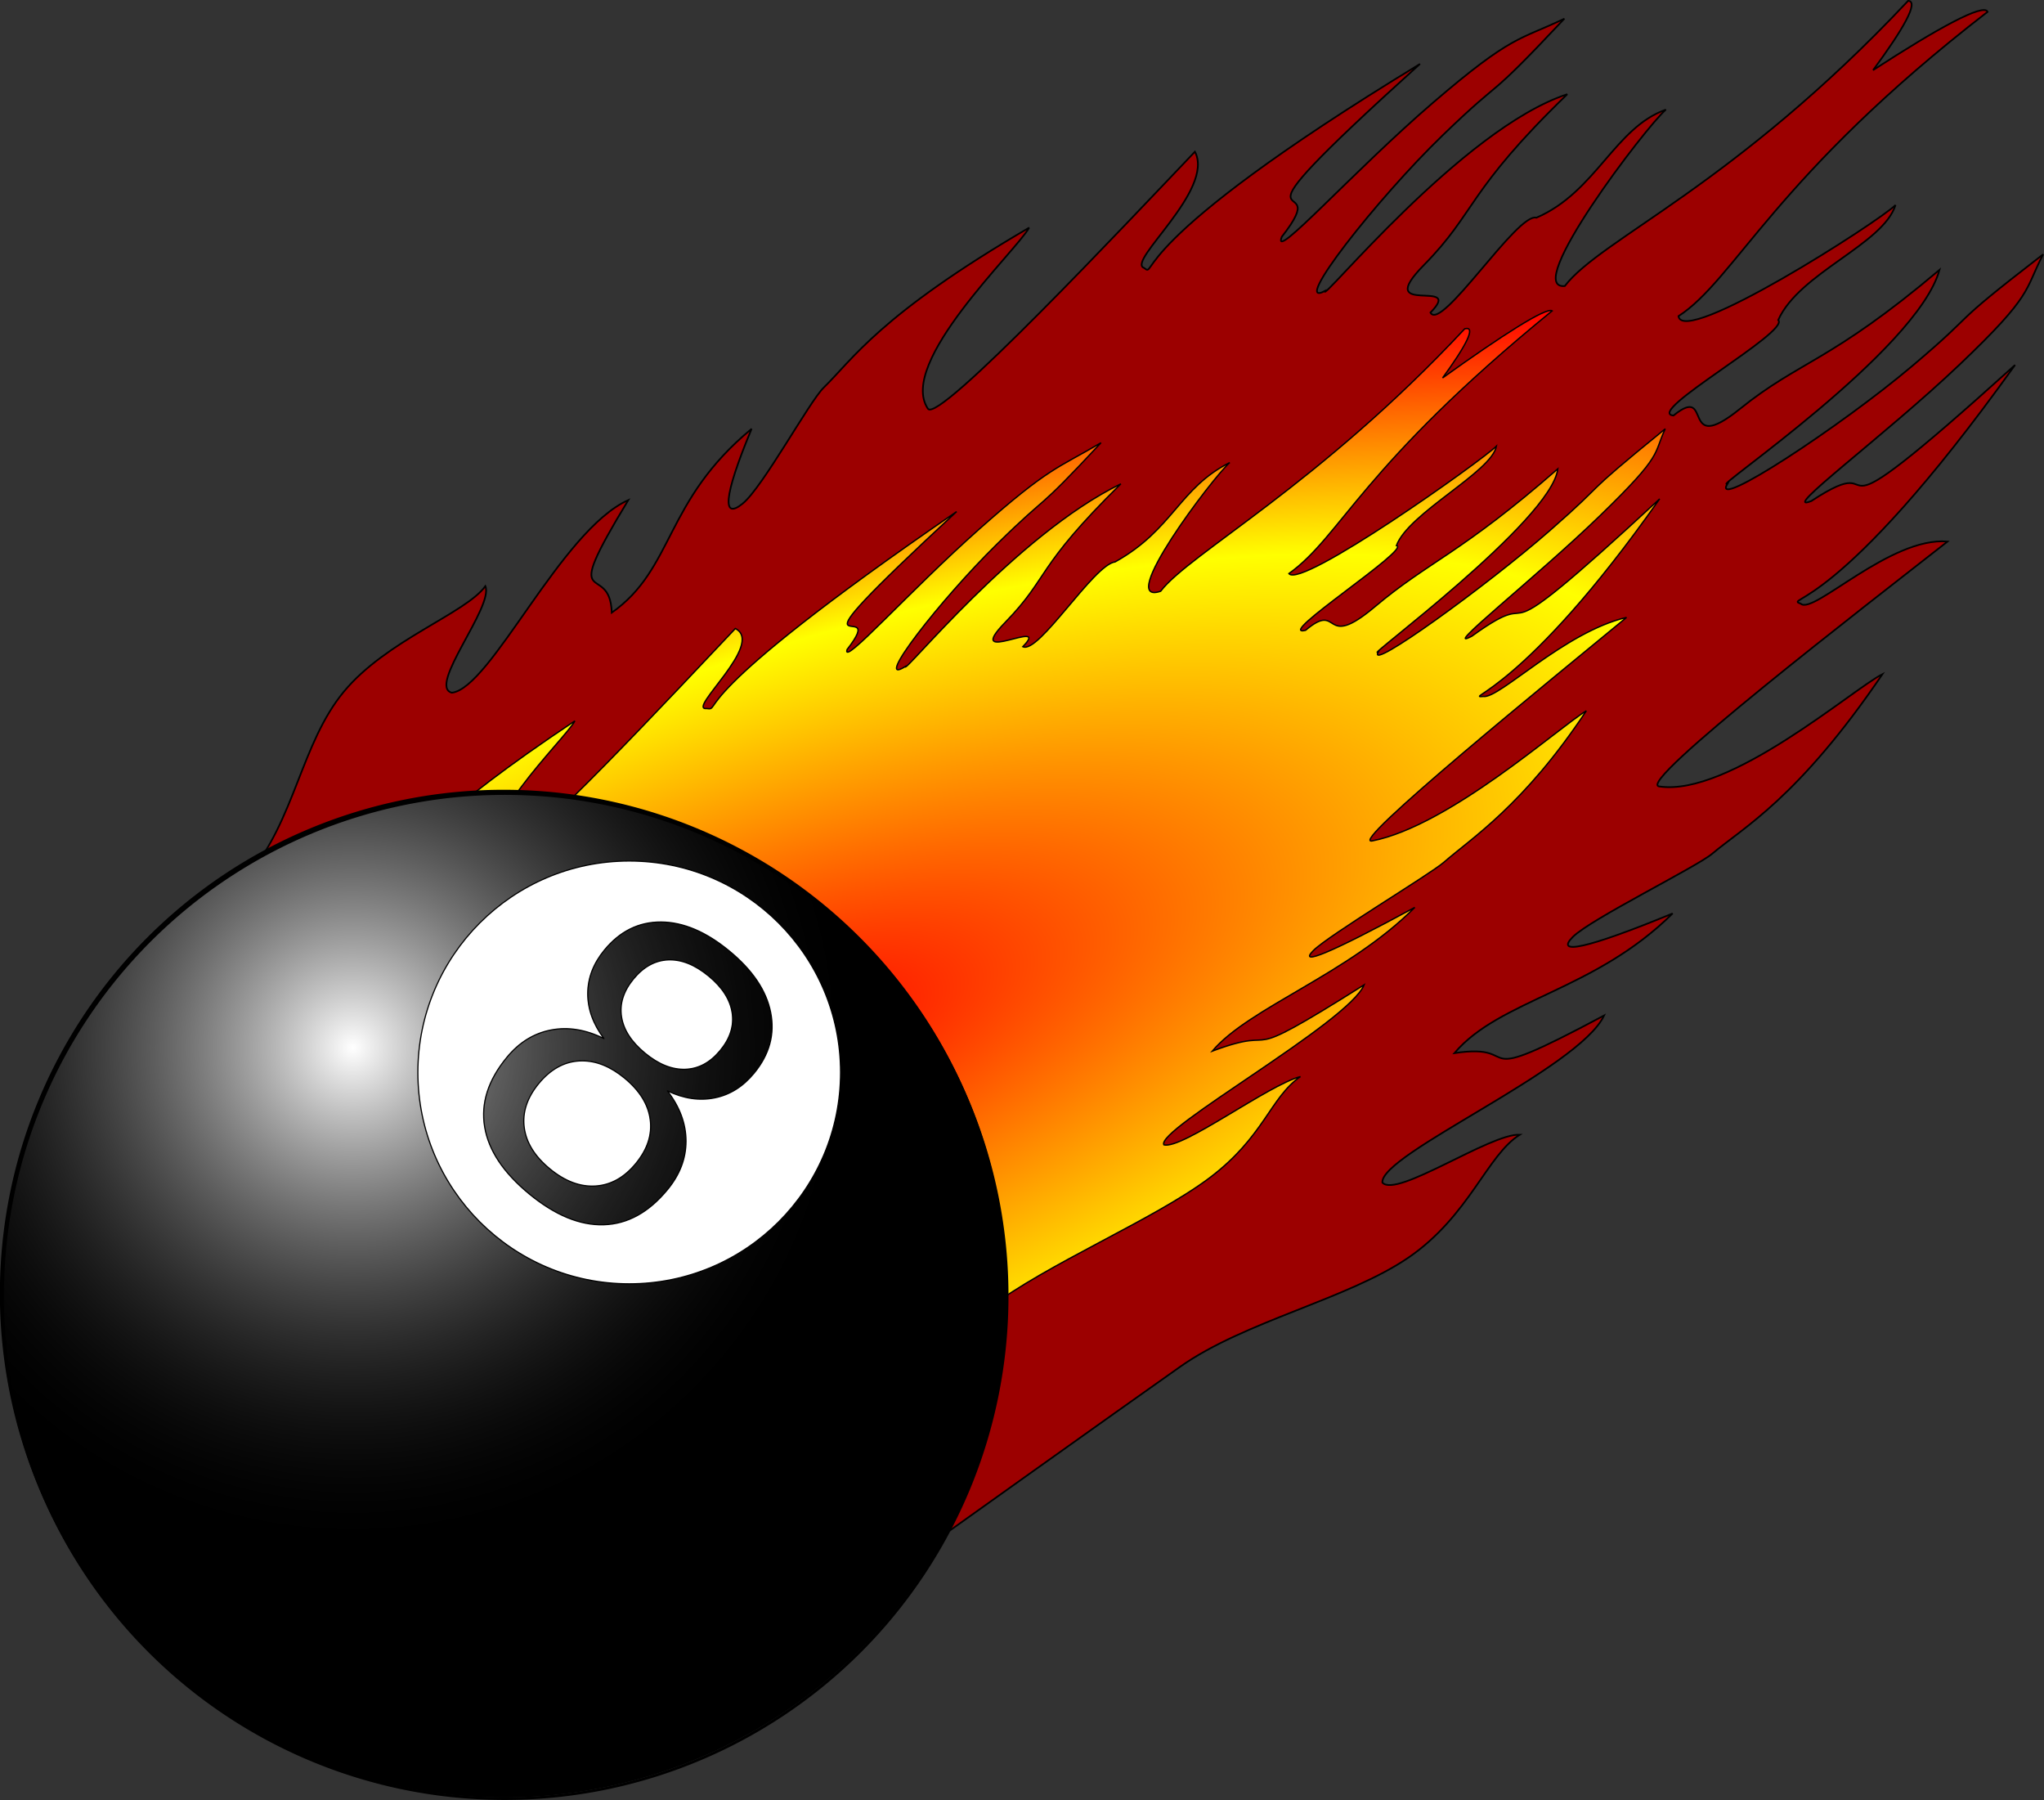
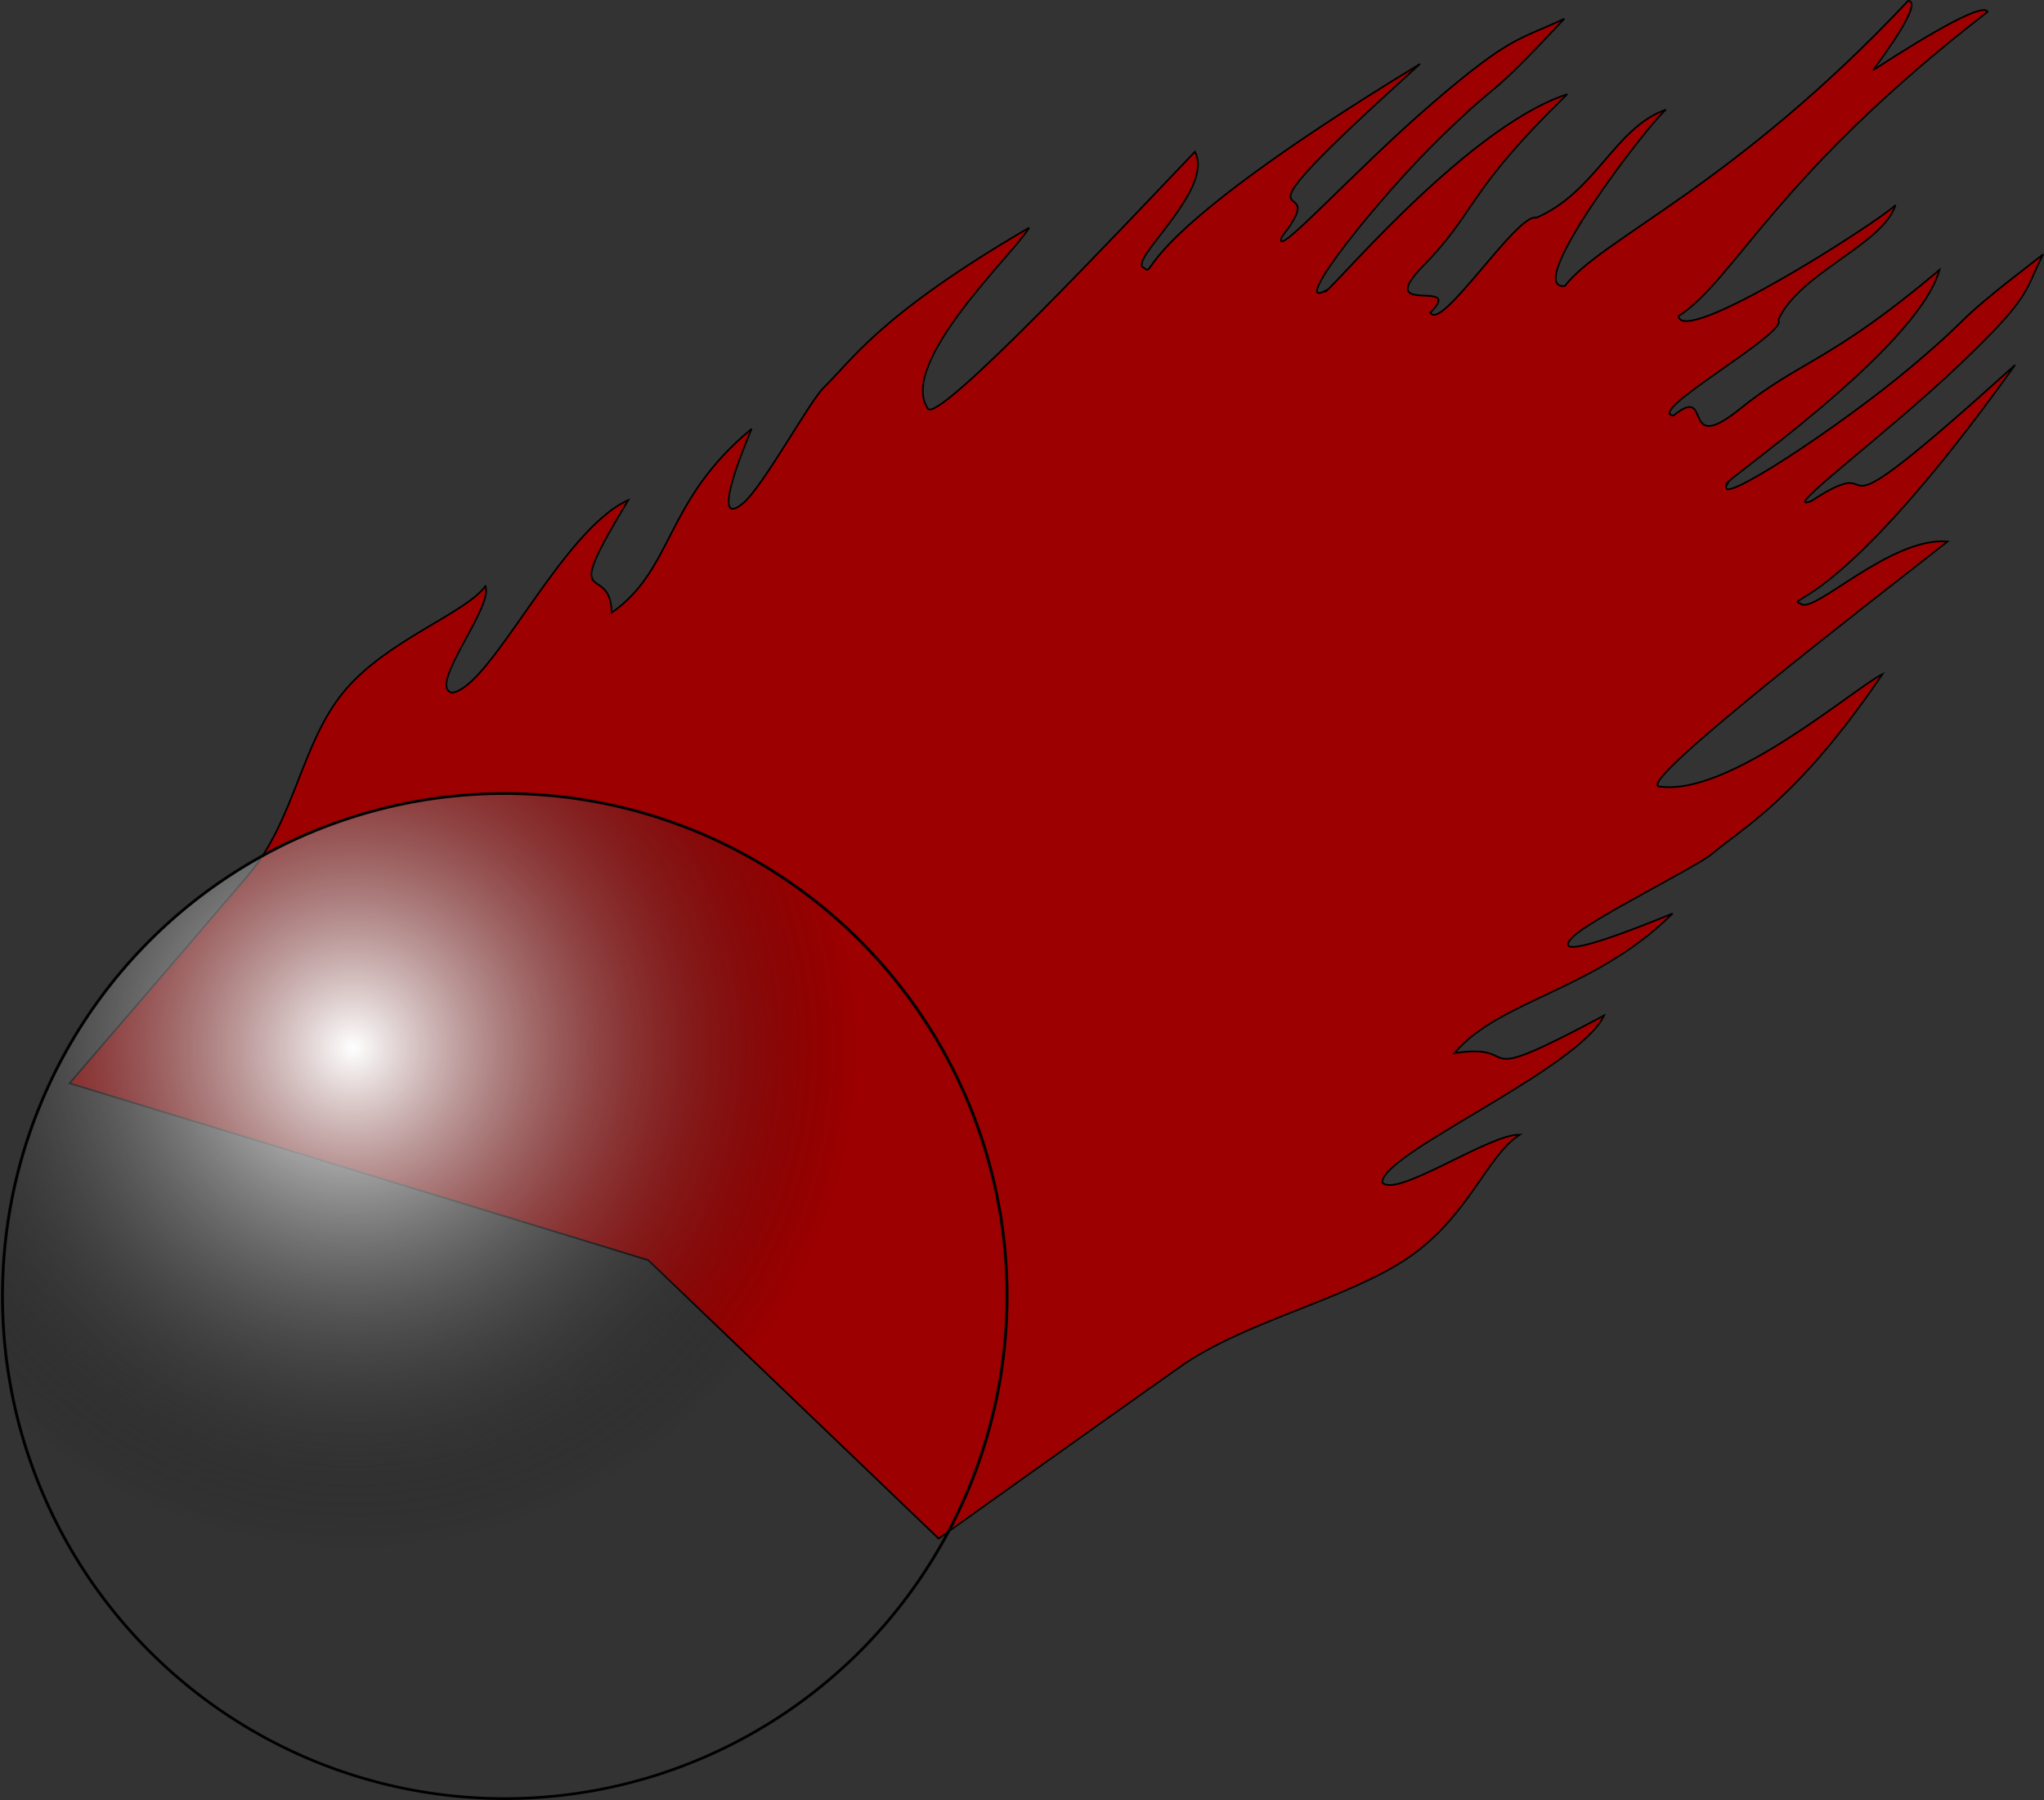
<svg xmlns="http://www.w3.org/2000/svg" id="svg2456" viewBox="0 0 730.16 642.96" version="1.0">
  <rect x="0" y="0" width="730.16" height="642.96" fill="#333333" stroke="none" />
  <defs id="defs2458">
    <radialGradient id="radialGradient2557" gradientUnits="userSpaceOnUse" cy="2032.6" cx="516.55" gradientTransform="matrix(.95 -.86 1.338 -.019 -3137 1032)" r="409.11">
      <stop id="stop4234" stop-color="#f00" offset="0" />
      <stop id="stop4256" stop-color="#ff0" offset=".5" />
      <stop id="stop4258" stop-color="#f00" offset=".75" />
      <stop id="stop4262" stop-color="#ff0" offset=".938" />
      <stop id="stop4264" stop-color="#ff8c00" stop-opacity=".498" offset=".969" />
      <stop id="stop4236" stop-color="#ff1900" stop-opacity="0" offset="1" />
    </radialGradient>
    <radialGradient id="radialGradient2559" gradientUnits="userSpaceOnUse" cy="328.48" cx="229.15" gradientTransform="matrix(1 0 0 1.082 0 -34.099)" r="173.36">
      <stop id="stop3505" stop-color="#fff" offset="0" />
      <stop id="stop3507" stop-opacity="0" offset="1" />
    </radialGradient>
  </defs>
  <g id="layer1" transform="translate(198.28 -175.21)">
    <g id="g2547">
      <path id="path3257" d="m169.37 256.51c-53.48 31.19-63.15 47.17-73.398 57.12-5.125 4.97-21.759 35.57-28.941 41.42-7.182 5.84-7.186-1.81 3.178-26.69-31.269 25.81-27.573 49.86-49.949 65.65-0.661-19.27-19.378 1.46 5.909-40.21-24.019 10.72-49.005 67.11-63.023 68.8-8.843-2.21 15.031-30.75 11.96-38.06-7.055 9.75-35.356 19.27-50.604 37.74s-17.45 45.89-34.252 65.64c-16.81 19.76-63.69 74.15-63.69 74.15l206.72 63.17 103.73 99.43s63.28-45.15 86.33-61.39c23.04-16.24 59.95-24.15 81.6-39.01 21.66-14.87 28.07-36.68 39.73-43.84-10.68-0.43-44.06 22.74-49.13 17.12-0.95-10.12 70.17-40.54 79.21-59.69-50.98 27.22-27.06 9.43-53.49 13.45 16.33-19.19 50.01-22.2 77.96-49.88-31.53 12.97-41.96 14.73-35.66 8.39 6.31-6.34 44.18-24.99 49.77-29.7 11.18-9.42 30.74-19.83 60.86-64.16-10.48 5.24-54.85 43.91-79.78 40.11-8.6-1.11 73.83-64.58 103.02-87.46-20.34-1.81-47.91 26.21-52.39 22.23-6.43-2.47 12.57 4.07 76.5-85.28-78.55 70.96-40.97 27.71-72.77 48.58-11.92 4.72 26.17-23.25 52.85-48.62 26.69-25.37 23.16-26.44 29.96-39.48-36.09 27.82-21.36 18.39-46.78 39.88-25.43 21.49-72.21 52.21-65.99 42.02-6.57 2.6 67.69-47.37 75.75-76.36-39.16 33.05-49.76 32.31-71.35 49.7-21.59 17.38-9.3-9.32-23.69 2.33-10.6-0.97 41.73-29.91 37.42-34.11 7.55-16.88 37.39-26.9 41.9-41.05-6.37 6.17-75.92 50.75-77.53 39.67 20.21-13.05 34.48-50.04 110.43-108.69-1.34-3.19-17.84 5.87-40.91 20.83 10.93-14.82 16.46-24.59 12.51-24.75-62.37 66.29-109.54 84.8-122.64 101.85-15.49 1.46 29.2-57.15 36.12-63-18.25 6.41-24.99 29.44-46.26 38.6-6.74-2.01-34.07 41.01-37.85 33.88 12.54-12.68-21.03 2.03-2.33-16.98 18.71-19 15.23-26.17 51.22-61.01-37.68 12.32-88.59 75.43-86.58 70.27-12.45 6.68 18.59-32.91 42-55.54 23.42-22.63 13.95-10.2 43.53-41.7-16.21 7.75-18.48 5.57-46.89 29.96-28.41 24.4-57.72 57.31-54.06 47.95 21.08-26.9-29.18 9.21 49.38-61.75-107.05 65.1-93.71 76.73-98.57 72.85-6.47-2.19 25.37-27.82 18.17-41.5-24.42 25.55-91.87 97.48-95.4 91.77-10.97-16.4 31.48-56.17 36.19-64.65z" fill-rule="evenodd" stroke="#000" stroke-width=".602px" fill="#9c0000" />
-       <path id="path3261" d="m7.08 432.67c-50.303 33.52-57.1 45.34-65.863 53.97-4.382 4.31-15.398 26.36-21.786 31.78s-8.086 1.17-2.508-15.8c-27.733 23.82-18.453 36.07-38.893 51.61-4.97-10.51-20.4 6.68-2.58-24.14l200.64 172.63c0.001 0 57.69-44.24 78.74-60.25 21.05-16 58.78-31.56 78.65-46.38s21.9-28.89 32.79-36.4c-11.53 3-42.1 25.98-48.77 24.39-3.25-5.33 66.08-43.77 71.51-57.15-48.49 30.56-26.85 13.43-54.24 23.66 13.23-15.6 48.58-27.47 72.35-51.32-30.86 16.75-41.62 20.89-36.28 15.45 5.34-5.43 41.72-27.26 46.66-31.57 9.87-8.62 28.48-20.32 50.89-54.08-10.05 6.08-48.95 41.01-76.45 46.44-9.45 1.98 64.66-58.25 90.82-79.8-22.15 5.15-45.44 29.07-51.12 28.22-7.41 0.57 14.35-1.54 62.95-70.56-68.31 63.22-37.69 27.8-67.08 49.03-11.7 6.22 22.84-20.85 45.77-43.03 22.92-22.18 18.91-21.71 23.3-31.01-32.44 26.39-18.77 16.68-41.21 36.33-22.43 19.64-65.67 50.87-61.28 43.33-6.44 3.43 61.92-46.82 64.12-65.38-34.56 30.23-46.07 33.02-65.31 49.22s-12.01-2.36-24.82 8.46c-11.55 2.67 38.01-29.25 32.47-30.28 4.34-11.67 34.04-26.27 35.73-35.5-5.45 5.35-69.97 51.19-74.14 45.51 18.73-13.37 25.81-38.25 94.05-93.83-2.14-1.37-17.79 8.66-39.15 23.96 8.42-11.55 12.17-18.66 7.91-17.55-52.03 55.73-98.39 80.29-108.63 93.73-16.24 5.5 18.58-40.6 24.69-45.95-18.09 9.09-20.21 23.93-40.93 35.46-7.65 0.92-27.36 33.1-32.99 30.29 10.62-10.85-22.03 7.49-6.24-8.74 15.8-16.22 10.49-19.16 41.27-49.41-37.57 18.25-78.05 68.74-77.04 65.26-11.84 7.48 12.59-23.92 32.63-43.59 20.03-19.66 12.65-9.89 37.32-36.35-15.62 9.21-18.53 8.69-43.52 30.85s-49.05 49.32-47.2 43.01c16.59-21.33-29.176 13.95 39.14-49.27-100.08 68.58-83.242 71.01-89.3 70.33-7.399 0.74 20.976-23.14 10.248-28.57-20.463 21.6-76.685 81.99-81.715 79.88-15.37-5.79 21.232-40.75 24.397-46.89z" fill-rule="evenodd" stroke="#000" stroke-width=".489px" fill="url(#radialGradient2557)" />
      <g id="g4268" transform="translate(894.9 665.89)">
-         <path id="path4270" stroke-linejoin="round" d="m454.29 413.79a172.86 187.14 0 1 1 -345.72 0 172.86 187.14 0 1 1 345.72 0z" transform="matrix(1.038 0 0 .959 -1205.4 -425.51)" stroke="#000" stroke-linecap="round" />
        <path id="path4272" stroke-linejoin="round" d="m454.29 413.79a172.86 187.14 0 1 1 -345.72 0 172.86 187.14 0 1 1 345.72 0z" transform="matrix(1.038 0 0 .959 -1205 -424.64)" stroke="#000" stroke-linecap="round" fill="url(#radialGradient2559)" />
-         <path id="path4274" stroke-linejoin="round" d="m-868.41-183.19c-41.67 0-75.5 33.83-75.5 75.5 0 41.679 33.83 75.503 75.5 75.502 41.67 0 75.5-33.823 75.5-75.502 0-41.67-33.83-75.5-75.5-75.5zm11.35 21.78c7.96 0.04 16.08 3.49 24.37 10.32 8.33 6.85 13.27 14.17 14.81 21.97 1.55 7.79-0.43 15.03-5.93 21.71-3.94 4.79-8.62 7.72-14.07 8.816-5.44 1.096-11.07 0.272-16.87-2.496 4.41 5.756 6.62 11.729 6.63 17.934 0 6.205-2.2 11.969-6.6 17.312-6.67 8.108-14.26 12.303-22.78 12.563-8.52 0.259-17.4-3.405-26.62-11-9.23-7.596-14.56-15.592-15.94-24-1.39-8.409 1.26-16.669 7.94-24.779 4.39-5.35 9.67-8.61 15.78-9.78 6.1-1.18 12.4-0.16 18.9 3.06-3.87-5.19-5.81-10.57-5.78-16.13 0.03-5.55 2.03-10.71 5.97-15.5 5.5-6.68 12.23-10.03 20.19-10zm2.59 13.53c-4.71 0.2-8.84 2.48-12.41 6.82-3.56 4.33-4.99 8.81-4.28 13.47 0.71 4.65 3.52 9 8.41 13.03 4.86 4 9.66 5.92 14.41 5.75 4.74-0.17 8.9-2.42 12.46-6.75 3.57-4.34 4.97-8.84 4.22-13.53-0.74-4.69-3.55-9.04-8.4-13.03-4.9-4.03-9.7-5.95-14.41-5.76zm-30.84 36.07c-0.34 0-0.69 0.01-1.03 0.03-5.45 0.34-10.26 3.05-14.41 8.09-4.15 5.047-5.87 10.276-5.16 15.69 0.72 5.414 3.78 10.322 9.16 14.75s10.8 6.468 16.28 6.125c5.49-0.343 10.29-3.025 14.41-8.031 4.15-5.044 5.87-10.274 5.15-15.688-0.71-5.414-3.77-10.356-9.18-14.816-5.05-4.15-10.12-6.19-15.22-6.15z" stroke="#000" stroke-linecap="round" stroke-width=".42" fill="#fff" />
-         <path id="text4276" opacity=".274" d="m-739.06 471.4c-6.97 0-12.46 1.86-16.48 5.59-3.97 3.72-5.95 8.85-5.95 15.39 0 6.53 1.98 11.66 5.95 15.39 4.02 3.72 9.51 5.58 16.48 5.58s12.46-1.86 16.47-5.58c4.02-3.78 6.03-8.91 6.03-15.39 0-6.54-2.01-11.67-6.03-15.39-3.96-3.73-9.46-5.59-16.47-5.59m-14.67-6.24c-6.29-1.55-11.2-4.48-14.73-8.79-3.48-4.3-5.23-9.55-5.23-15.75 0-8.66 3.08-15.51 9.22-20.54 6.2-5.03 14.66-7.55 25.41-7.55 10.79 0 19.26 2.52 25.4 7.55 6.15 5.03 9.22 11.88 9.22 20.54 0 6.2-1.77 11.45-5.3 15.75-3.48 4.31-8.35 7.24-14.59 8.79 7.07 1.64 12.56 4.86 16.48 9.65 3.97 4.79 5.95 10.65 5.95 17.57 0 10.5-3.22 18.55-9.65 24.17-6.39 5.61-15.56 8.42-27.51 8.42-11.96 0-21.15-2.81-27.59-8.42-6.38-5.62-9.58-13.67-9.58-24.17 0-6.92 1.99-12.78 5.96-17.57 3.96-4.79 9.48-8.01 16.54-9.65m-5.37-23.16c0 5.62 1.75 9.99 5.23 13.14 3.53 3.15 8.47 4.72 14.81 4.72 6.29 0 11.2-1.57 14.73-4.72 3.58-3.15 5.37-7.52 5.37-13.14 0-5.61-1.79-9.99-5.37-13.14-3.53-3.14-8.44-4.71-14.73-4.71-6.34 0-11.28 1.57-14.81 4.71-3.48 3.15-5.23 7.53-5.23 13.14" transform="rotate(39.456)" />
      </g>
    </g>
  </g>
</svg>